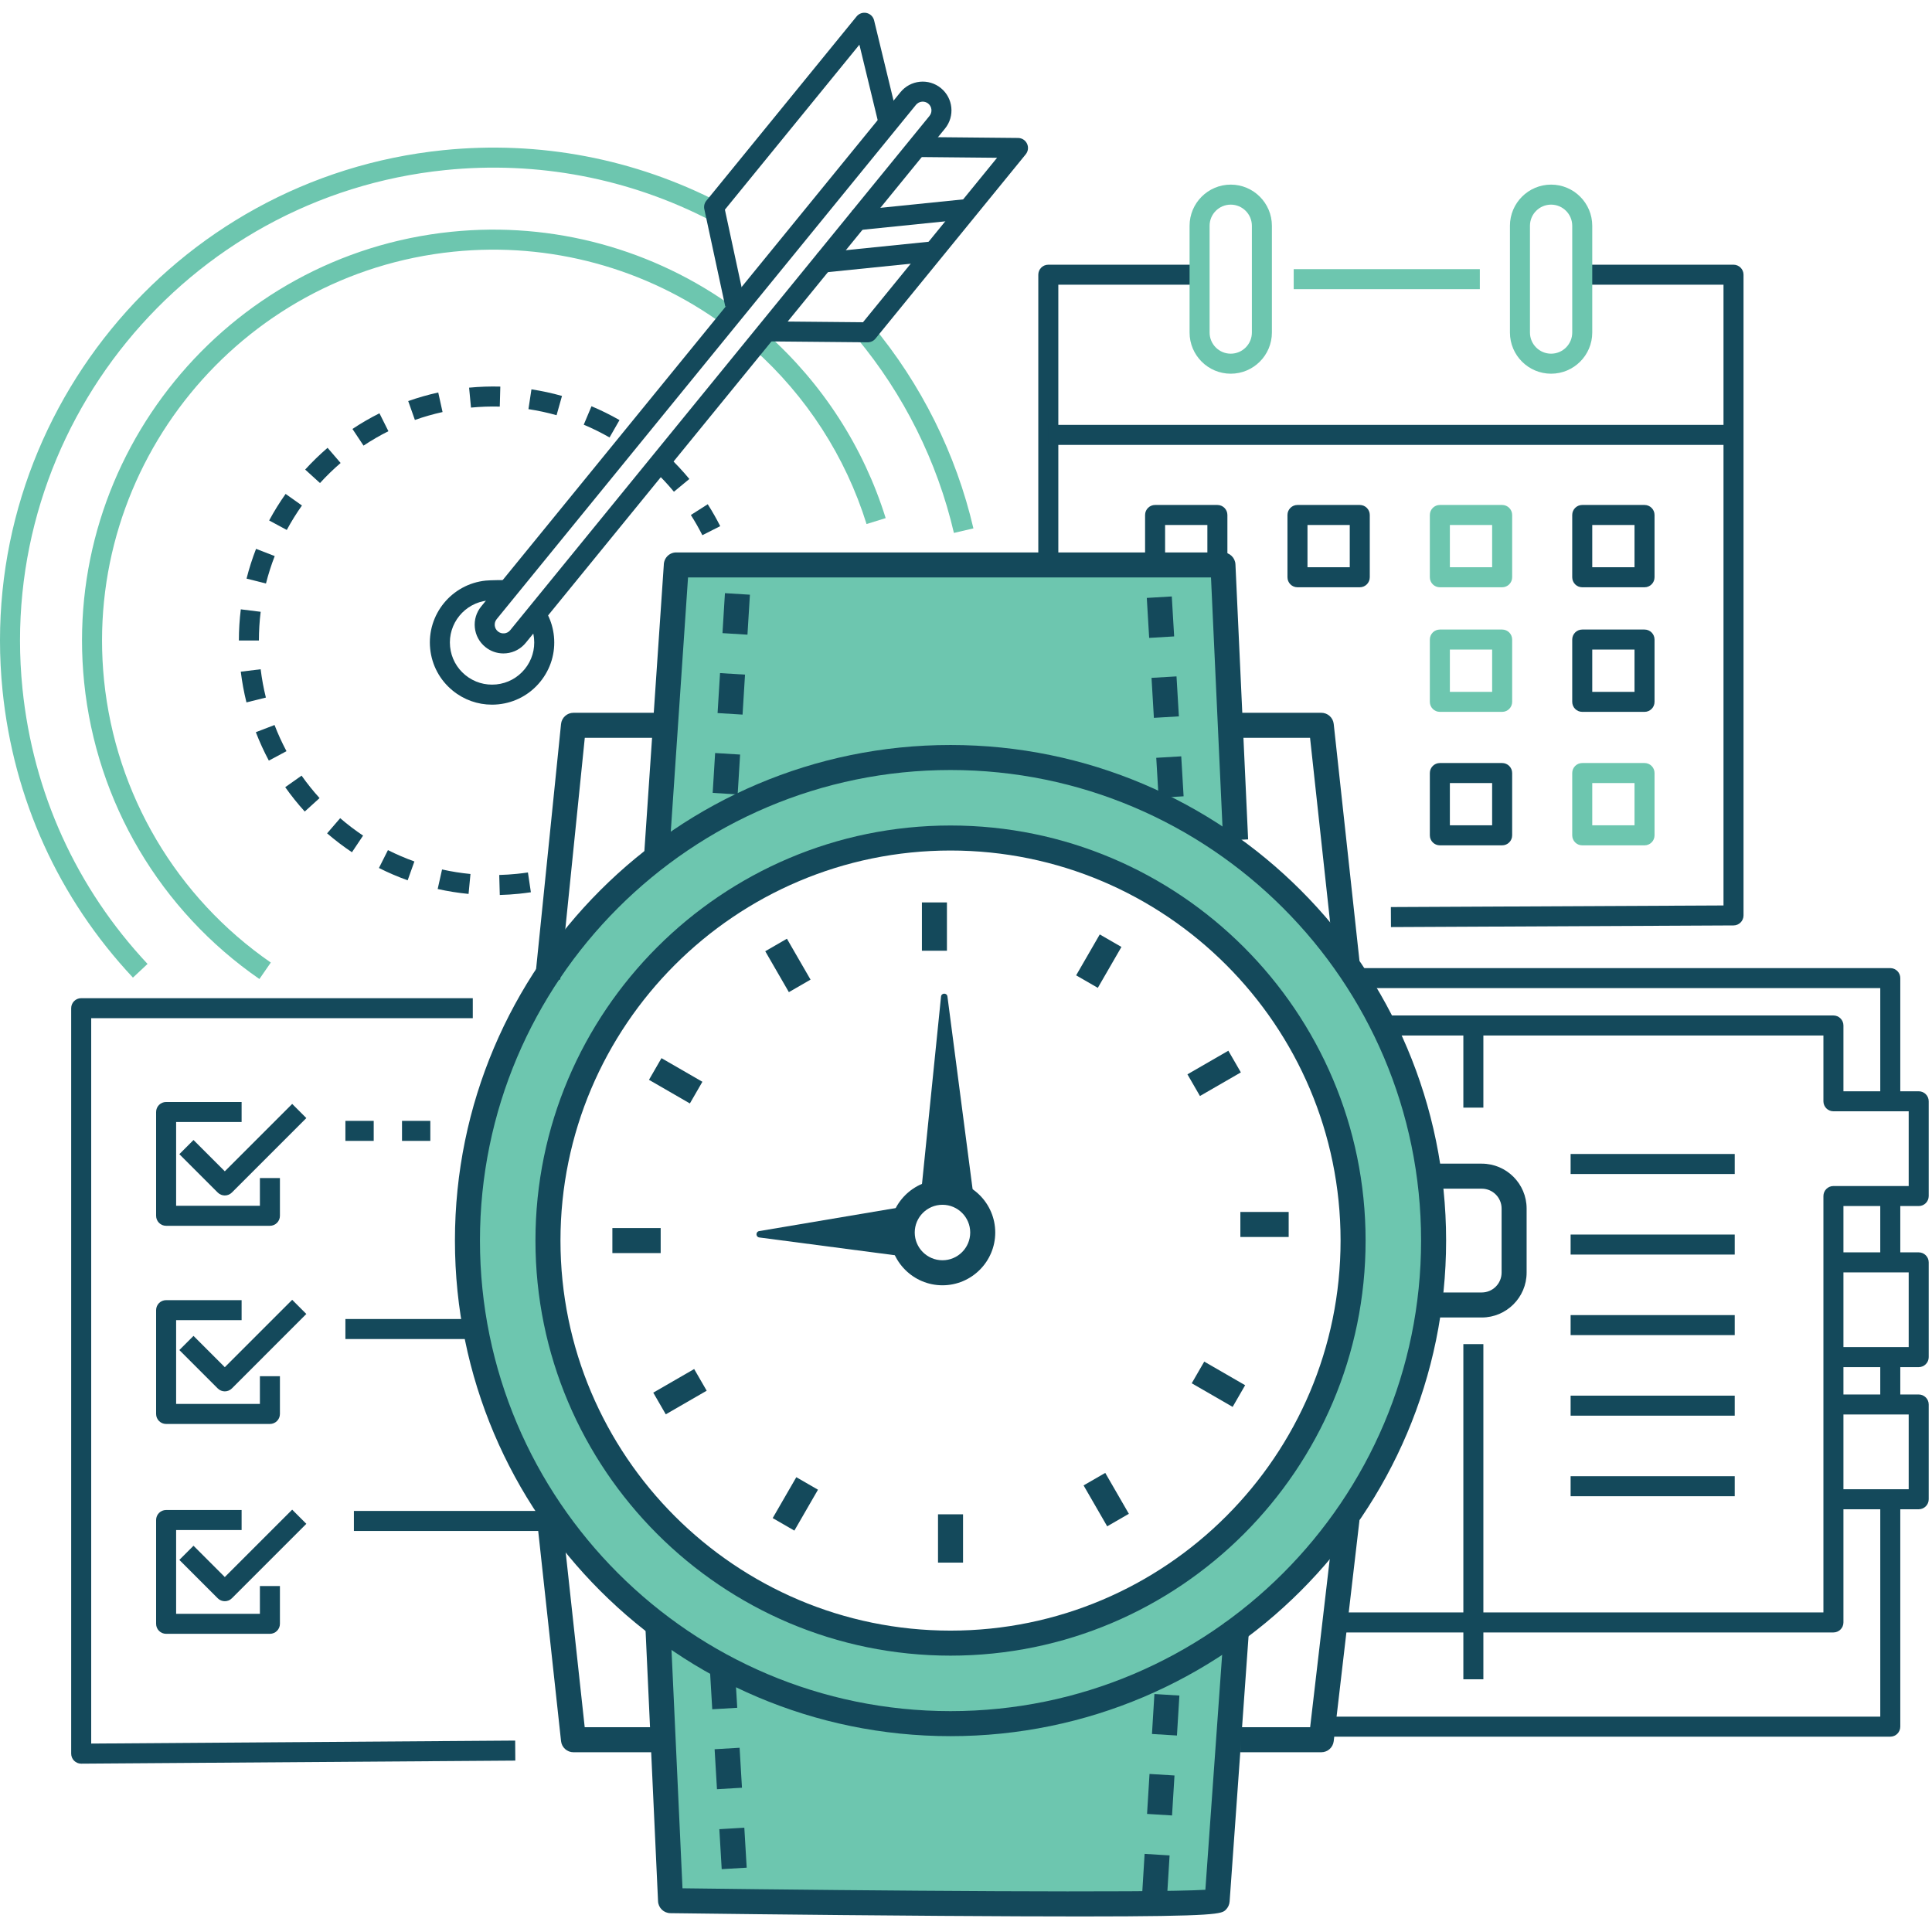
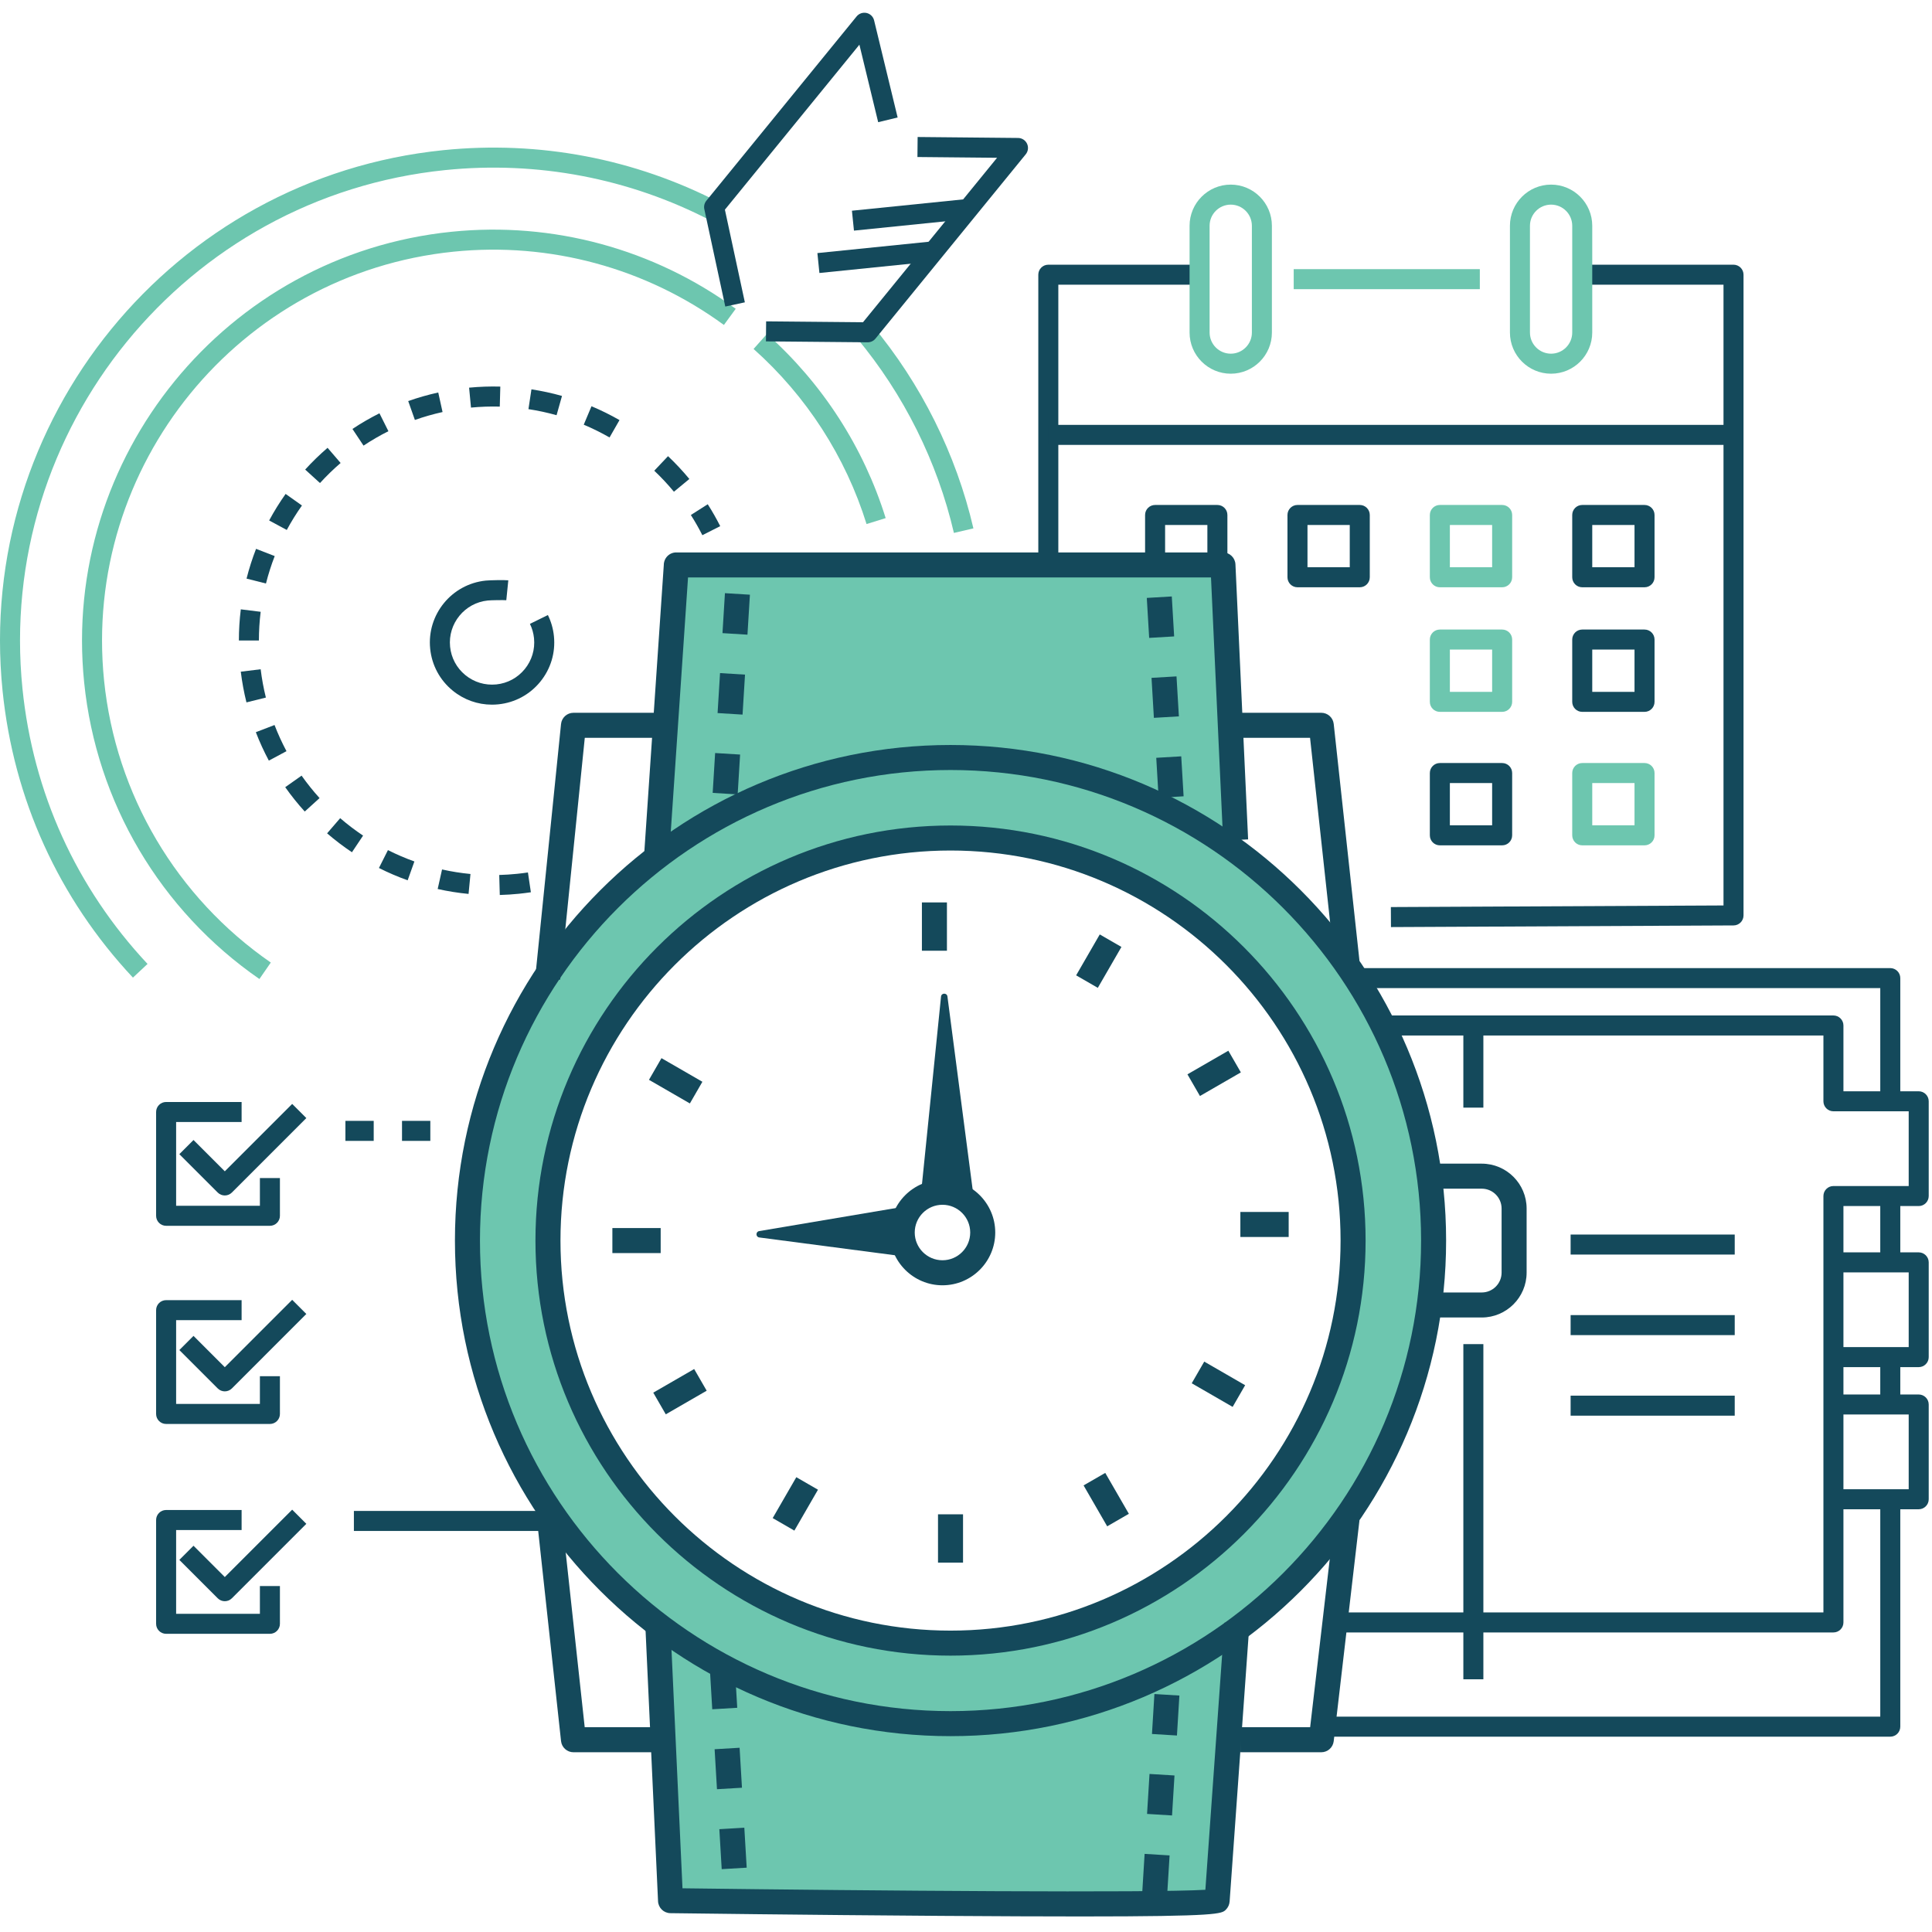
<svg xmlns="http://www.w3.org/2000/svg" xmlns:xlink="http://www.w3.org/1999/xlink" width="500" height="500" viewBox="0 0 500 500">
  <defs>
    <polygon id="proactive-approach-a" points="0 495.975 499.15 495.975 499.15 3.295 0 3.295" />
  </defs>
  <g fill="none" fill-rule="evenodd">
    <path fill="#14495B" d="M491.793 285.013L486.612 285.013 486.612 255.725 352.877 255.725 352.877 250.544 489.202 250.544C490.632 250.544 491.793 251.703 491.793 253.134L491.793 285.013zM489.202 449.45L343.961 449.45 343.961 444.268 486.612 444.268 486.612 390.457 491.793 390.457 491.793 446.859C491.793 448.289 490.632 449.45 489.202 449.45" />
    <polygon fill="#14495B" points="486.611 363.483 491.793 363.483 491.793 351.222 486.611 351.222" />
    <polygon fill="#14495B" points="486.611 326.699 491.793 326.699 491.793 309.534 486.611 309.534" />
    <polygon fill="#14495B" points="378.714 286.654 383.895 286.654 383.895 264.94 378.714 264.94" />
    <polygon fill="#14495B" points="378.714 434.597 383.895 434.597 383.895 347.856 378.714 347.856" />
    <path fill="#14495B" d="M474.489,422.475 L347.299,422.475 L347.299,417.294 L471.899,417.294 L471.899,309.535 C471.899,308.103 473.059,306.944 474.489,306.944 L493.969,306.944 L493.969,287.603 L474.489,287.603 C473.059,287.603 471.899,286.443 471.899,285.013 L471.899,267.984 L359.334,267.984 L359.334,262.803 L474.489,262.803 C475.919,262.803 477.08,263.964 477.08,265.394 L477.08,282.422 L496.559,282.422 C497.991,282.422 499.15,283.581 499.15,285.013 L499.15,309.535 C499.15,310.965 497.991,312.126 496.559,312.126 L477.08,312.126 L477.08,419.885 C477.08,421.315 475.919,422.475 474.489,422.475" />
    <path fill="#14495B" d="M496.559 353.812L474.49 353.812 474.49 348.631 493.969 348.631 493.969 329.29 474.49 329.29 474.49 324.109 496.559 324.109C497.99 324.109 499.15 325.27 499.15 326.7L499.15 351.222C499.15 352.652 497.99 353.812 496.559 353.812M496.559 390.597L474.49 390.597 474.49 385.415 493.969 385.415 493.969 366.073 474.49 366.073 474.49 360.892 496.559 360.892C497.99 360.892 499.15 362.053 499.15 363.483L499.15 388.006C499.15 389.436 497.99 390.597 496.559 390.597M273.893 179.335L268.712 179.335 268.712 71.094C268.712 69.664 269.872 68.504 271.302 68.504L308.149 68.504 308.149 73.685 273.893 73.685 273.893 179.335zM359.98 239.929L359.954 234.748 446.041 234.332 446.041 73.685 407.179 73.685 407.179 68.504 448.631 68.504C450.063 68.504 451.222 69.665 451.222 71.095L451.222 236.91C451.222 238.336 450.07 239.494 448.644 239.5L359.98 239.929z" />
    <path fill="#6DC6AF" d="M401.422 52.959C398.406 52.959 395.952 55.414 395.952 58.429L395.952 86.064C395.952 89.079 398.406 91.533 401.422 91.533 404.437 91.533 406.892 89.079 406.892 86.064L406.892 58.429C406.892 55.414 404.437 52.959 401.422 52.959M401.422 96.714C395.549 96.714 390.77 91.937 390.77 86.064L390.77 58.429C390.77 52.555 395.549 47.778 401.422 47.778 407.295 47.778 412.073 52.555 412.073 58.429L412.073 86.064C412.073 91.937 407.295 96.714 401.422 96.714M318.514 52.959C315.498 52.959 313.044 55.414 313.044 58.429L313.044 86.064C313.044 89.079 315.498 91.533 318.514 91.533 321.529 91.533 323.984 89.079 323.984 86.064L323.984 58.429C323.984 55.414 321.529 52.959 318.514 52.959M318.514 96.714C312.641 96.714 307.862 91.937 307.862 86.064L307.862 58.429C307.862 52.555 312.641 47.778 318.514 47.778 324.387 47.778 329.165 52.555 329.165 58.429L329.165 86.064C329.165 91.937 324.387 96.714 318.514 96.714" />
    <path fill="#14495B" d="M412.073,146.806 L423.012,146.806 L423.012,135.867 L412.073,135.867 L412.073,146.806 Z M425.604,151.987 L409.482,151.987 C408.052,151.987 406.891,150.826 406.891,149.396 L406.891,133.275 C406.891,131.845 408.052,130.684 409.482,130.684 L425.604,130.684 C427.034,130.684 428.194,131.845 428.194,133.275 L428.194,149.396 C428.194,150.826 427.034,151.987 425.604,151.987 L425.604,151.987 Z" />
    <path fill="#6DC6AF" d="M375.224,146.806 L386.163,146.806 L386.163,135.867 L375.224,135.867 L375.224,146.806 Z M388.754,151.987 L372.633,151.987 C371.202,151.987 370.043,150.826 370.043,149.396 L370.043,133.275 C370.043,131.845 371.202,130.684 372.633,130.684 L388.754,130.684 C390.185,130.684 391.345,131.845 391.345,133.275 L391.345,149.396 C391.345,150.826 390.185,151.987 388.754,151.987 L388.754,151.987 Z" />
    <path fill="#14495B" d="M412.073,179.047 L423.012,179.047 L423.012,168.108 L412.073,168.108 L412.073,179.047 Z M425.604,184.228 L409.482,184.228 C408.052,184.228 406.891,183.069 406.891,181.637 L406.891,165.517 C406.891,164.085 408.052,162.926 409.482,162.926 L425.604,162.926 C427.034,162.926 428.194,164.085 428.194,165.517 L428.194,181.637 C428.194,183.069 427.034,184.228 425.604,184.228 L425.604,184.228 Z" />
    <path fill="#6DC6AF" d="M375.224 179.047L386.163 179.047 386.163 168.108 375.224 168.108 375.224 179.047zM388.754 184.228L372.633 184.228C371.202 184.228 370.043 183.069 370.043 181.637L370.043 165.517C370.043 164.085 371.202 162.926 372.633 162.926L388.754 162.926C390.185 162.926 391.345 164.085 391.345 165.517L391.345 181.637C391.345 183.069 390.185 184.228 388.754 184.228L388.754 184.228zM412.073 213.592L423.012 213.592 423.012 202.653 412.073 202.653 412.073 213.592zM425.604 218.773L409.482 218.773C408.052 218.773 406.891 217.614 406.891 216.183L406.891 200.062C406.891 198.631 408.052 197.472 409.482 197.472L425.604 197.472C427.034 197.472 428.194 198.631 428.194 200.062L428.194 216.183C428.194 217.614 427.034 218.773 425.604 218.773L425.604 218.773z" />
    <path fill="#14495B" d="M375.224 213.592L386.163 213.592 386.163 202.653 375.224 202.653 375.224 213.592zM388.754 218.773L372.633 218.773C371.202 218.773 370.043 217.614 370.043 216.183L370.043 200.062C370.043 198.631 371.202 197.472 372.633 197.472L388.754 197.472C390.185 197.472 391.345 198.631 391.345 200.062L391.345 216.183C391.345 217.614 390.185 218.773 388.754 218.773L388.754 218.773zM338.377 146.806L349.316 146.806 349.316 135.867 338.377 135.867 338.377 146.806zM351.907 151.987L335.786 151.987C334.355 151.987 333.196 150.826 333.196 149.396L333.196 133.275C333.196 131.845 334.355 130.684 335.786 130.684L351.907 130.684C353.337 130.684 354.497 131.845 354.497 133.275L354.497 149.396C354.497 150.826 353.337 151.987 351.907 151.987L351.907 151.987zM301.528 146.806L312.468 146.806 312.468 135.867 301.528 135.867 301.528 146.806zM315.06 151.987L298.938 151.987C297.508 151.987 296.347 150.826 296.347 149.396L296.347 133.275C296.347 131.845 297.508 130.684 298.938 130.684L315.06 130.684C316.49 130.684 317.65 131.845 317.65 133.275L317.65 149.396C317.65 150.826 316.49 151.987 315.06 151.987L315.06 151.987z" />
    <polygon fill="#14495B" points="271.303 115.139 448.632 115.139 448.632 109.957 271.303 109.957" />
    <path fill="#14495B" d="M127.313,182.365 C123.622,182.365 120.072,181.107 117.173,178.743 C113.84,176.027 111.765,172.176 111.33,167.897 C110.432,159.068 116.884,151.154 125.715,150.256 C126.73,150.152 130.436,150.073 131.549,150.184 L131.03,155.34 C130.392,155.274 127.079,155.323 126.239,155.409 C120.252,156.019 115.877,161.387 116.485,167.374 C116.78,170.273 118.186,172.886 120.447,174.728 C122.706,176.568 125.544,177.417 128.449,177.127 C131.348,176.831 133.961,175.424 135.803,173.164 C137.645,170.905 138.497,168.063 138.202,165.163 C138.07,163.862 137.713,162.616 137.145,161.457 L141.795,159.173 C142.636,160.884 143.162,162.724 143.356,164.638 C143.792,168.915 142.535,173.107 139.818,176.439 C137.102,179.77 133.251,181.845 128.973,182.281 C128.418,182.338 127.865,182.365 127.313,182.365" />
    <path fill="#6DC6AF" d="M34.402 253.006C15.183 232.48 3.516 206.806.662 178.758-6.463 108.746 44.7 45.99 114.713 38.864 139.518 36.335 164.29 41.05 186.332 52.49L183.943 57.089C162.803 46.116 139.049 41.597 115.236 44.017 48.066 50.853-1.019 111.063 5.816 178.233 8.556 205.144 19.748 229.773 38.184 249.465L34.402 253.006zM246.871 137.92C242.578 119.47 233.88 102.017 221.718 87.447L225.695 84.128C238.374 99.315 247.441 117.511 251.918 136.746L246.871 137.92z" />
    <path fill="#6DC6AF" d="M67.134 253.368C41.467 235.61 24.935 207.632 21.778 176.609 15.838 118.24 58.492 65.92 116.862 59.98 143.049 57.307 169.169 64.393 190.404 79.917L187.346 84.099C167.146 69.334 142.308 62.599 117.386 65.134 61.86 70.785 21.282 120.557 26.932 176.086 29.936 205.597 45.664 232.214 70.081 249.108L67.134 253.368zM224.265 135.624C218.836 118.195 208.726 102.524 195.026 90.309L198.475 86.44C212.875 99.282 223.503 115.757 229.21 134.084L224.265 135.624z" />
    <path fill="#14495B" d="M121.893 105.485L121.402 100.327C124.081 100.071 126.81 99.974 129.481 100.049L129.342 105.228C126.872 105.161 124.363 105.249 121.893 105.485L121.893 105.485zM144.039 107.455C141.656 106.784 139.206 106.257 136.761 105.886L137.537 100.762C140.193 101.165 142.854 101.738 145.443 102.468L144.039 107.455zM107.373 108.683L105.645 103.797C108.175 102.903 110.79 102.156 113.417 101.577L114.533 106.637C112.112 107.171 109.704 107.859 107.373 108.683L107.373 108.683zM157.75 113.214C155.6 111.981 153.354 110.869 151.073 109.911L153.079 105.134C155.556 106.175 157.994 107.381 160.328 108.718L157.75 113.214zM94.083 115.327L91.214 111.013C93.455 109.522 95.805 108.158 98.202 106.96L100.52 111.595C98.314 112.697 96.148 113.953 94.083 115.327L94.083 115.327zM82.814 125.012L78.981 121.526C80.785 119.544 82.735 117.649 84.774 115.894L88.153 119.82C86.272 121.439 84.476 123.185 82.814 125.012L82.814 125.012zM74.218 137.152L69.657 134.696C70.93 132.328 72.364 130.016 73.916 127.827L78.144 130.823C76.714 132.84 75.394 134.97 74.218 137.152L74.218 137.152zM68.832 151.01L63.807 149.744C64.464 147.141 65.292 144.549 66.267 142.039L71.096 143.913C70.198 146.227 69.437 148.615 68.832 151.01L68.832 151.01zM61.823 165.766C61.823 163.073 61.99 160.359 62.319 157.697L67.461 158.332C67.158 160.785 67.004 163.285 67.004 165.762L61.823 165.766zM63.781 181.779C63.135 179.176 62.641 176.501 62.316 173.832L67.46 173.203C67.759 175.667 68.214 178.131 68.811 180.53L63.781 181.779zM69.574 196.843C68.307 194.47 67.175 191.998 66.211 189.491L71.048 187.631C71.935 189.939 72.977 192.218 74.144 194.403L69.574 196.843zM78.867 210.025C77.065 208.038 75.364 205.916 73.815 203.722L78.049 200.733C79.477 202.758 81.043 204.713 82.705 206.544L78.867 210.025zM91.084 220.561C88.85 219.067 86.685 217.42 84.653 215.667L88.038 211.742C89.912 213.359 91.906 214.877 93.965 216.255L91.084 220.561zM105.502 227.823C102.978 226.92 100.478 225.849 98.069 224.635L100.399 220.008C102.619 221.124 104.923 222.113 107.246 222.946L105.502 227.823zM121.263 231.346C118.579 231.087 115.891 230.659 113.271 230.074L114.402 225.016C116.814 225.556 119.289 225.95 121.758 226.188L121.263 231.346zM129.344 231.622L129.202 226.443C130.72 226.402 132.259 226.302 133.774 226.148 134.732 226.052 135.683 225.933 136.627 225.792L137.391 230.917C136.369 231.069 135.337 231.198 134.296 231.305 132.657 231.47 130.989 231.578 129.344 231.622L129.344 231.622zM174.411 127.26C172.833 125.349 171.122 123.519 169.323 121.82L172.885 118.055C174.836 119.9 176.693 121.888 178.406 123.958L174.411 127.26zM181.77 138.507C180.867 136.722 179.867 134.963 178.794 133.282L183.163 130.497C184.327 132.323 185.415 134.231 186.394 136.169L181.77 138.507z" />
    <polygon fill="#14495B" points="212.063 70.651 211.54 65.497 241.397 62.459 241.922 67.612" />
    <polygon fill="#14495B" points="221.004 59.686 220.48 54.532 250.338 51.493 250.861 56.646" />
    <path fill="#14495B" d="M187.702 79.334L182.277 54.134C182.111 53.365 182.304 52.562 182.802 51.952L221.693 4.248C222.315 3.485 223.317 3.145 224.273 3.36 225.234 3.577 225.987 4.32 226.217 5.276L232.307 30.404 227.272 31.623 222.412 11.567 187.603 54.261 192.767 78.243 187.702 79.334zM224.562 88.59C224.537 88.59 198.225 88.347 198.225 88.347L198.273 83.166 223.342 83.397 258.041 40.833 237.431 40.636 237.482 35.455 263.479 35.704C264.475 35.714 265.377 36.293 265.799 37.193 266.223 38.096 266.092 39.16 265.462 39.932L226.57 87.636C226.078 88.239 225.341 88.59 224.562 88.59" />
-     <path fill="#14495B" d="M238.805 26.306C238.727 26.306 238.65 26.31 238.571 26.318 237.97 26.378 237.429 26.67 237.048 27.139L128.539 160.236C128.157 160.704 127.981 161.293 128.042 161.894 128.102 162.494 128.395 163.035 128.863 163.416 129.332 163.799 129.924 163.969 130.521 163.913 131.121 163.854 131.662 163.561 132.043 163.094L240.555 29.996C240.935 29.527 241.112 28.939 241.049 28.338 240.99 27.736 240.698 27.196 240.231 26.815 239.823 26.483 239.323 26.306 238.805 26.306M130.279 169.108C128.57 169.108 126.93 168.526 125.59 167.432 124.048 166.176 123.088 164.395 122.887 162.417 122.685 160.441 123.267 158.503 124.523 156.961L233.033 23.864C234.289 22.324 236.07 21.364 238.048 21.162 240.02 20.967 241.963 21.542 243.504 22.799 246.684 25.393 247.162 30.09 244.569 33.27L136.06 166.367C134.805 167.907 133.023 168.868 131.045 169.069 130.788 169.095 130.533 169.108 130.279 169.108M21.012 456.434C20.328 456.434 19.673 456.163 19.187 455.681 18.697 455.195 18.421 454.533 18.421 453.843L18.421 260.921C18.421 259.491 19.582 258.33 21.012 258.33L122.357 258.33 122.357 263.511 23.603 263.511 23.603 451.234 133.328 450.461 133.363 455.642 21.03 456.434 21.012 456.434z" />
    <path fill="#14495B" d="M69.853,317.237 L42.991,317.237 C41.56,317.237 40.401,316.076 40.401,314.646 L40.401,287.785 C40.401,286.353 41.56,285.194 42.991,285.194 L62.528,285.194 L62.528,290.375 L45.582,290.375 L45.582,312.055 L67.262,312.055 L67.262,304.878 L72.444,304.878 L72.444,314.646 C72.444,316.076 71.283,317.237 69.853,317.237" />
    <path fill="#14495B" d="M58.178 309.386C57.515 309.386 56.853 309.134 56.347 308.627L46.415 298.696 50.079 295.033 58.178 303.132 75.616 285.695 79.279 289.358 60.01 308.627C59.503 309.134 58.842 309.386 58.178 309.386M69.853 368.52L42.991 368.52C41.56 368.52 40.401 367.36 40.401 365.93L40.401 339.067C40.401 337.635 41.56 336.476 42.991 336.476L62.528 336.476 62.528 341.658 45.582 341.658 45.582 363.339 67.262 363.339 67.262 356.161 72.444 356.161 72.444 365.93C72.444 367.36 71.283 368.52 69.853 368.52" />
-     <polygon fill="#14495B" points="89.39 346.541 122.358 346.541 122.358 341.36 89.39 341.36" />
    <polygon fill="#14495B" points="91.588 396.211 145.313 396.211 145.313 391.03 91.588 391.03" />
    <path fill="#14495B" d="M58.178 360.083C57.515 360.083 56.853 359.83 56.347 359.324L46.415 349.392 50.079 345.729 58.178 353.829 75.616 336.391 79.279 340.054 60.01 359.324C59.503 359.83 58.842 360.083 58.178 360.083M69.853 422.83L42.991 422.83C41.56 422.83 40.401 421.669 40.401 420.239L40.401 393.376C40.401 391.945 41.56 390.785 42.991 390.785L62.528 390.785 62.528 395.967 45.582 395.967 45.582 417.648 67.262 417.648 67.262 410.471 72.444 410.471 72.444 420.239C72.444 421.669 71.283 422.83 69.853 422.83" />
    <path fill="#14495B" d="M58.178,414.392 C57.515,414.392 56.853,414.14 56.347,413.633 L46.415,403.702 L50.079,400.038 L58.178,408.138 L75.616,390.7 L79.279,394.364 L60.01,413.633 C59.503,414.14 58.842,414.392 58.178,414.392" />
    <polygon fill="#14495B" points="104.041 295.259 111.368 295.259 111.368 290.078 104.041 290.078" />
    <polygon fill="#14495B" points="89.39 295.259 96.716 295.259 96.716 290.078 89.39 290.078" />
-     <polygon fill="#14495B" points="406.474 303.832 448.946 303.832 448.946 298.65 406.474 298.65" />
    <polygon fill="#14495B" points="406.474 324.68 448.946 324.68 448.946 319.499 406.474 319.499" />
    <polygon fill="#14495B" points="406.474 345.527 448.946 345.527 448.946 340.346 406.474 340.346" />
    <polygon fill="#14495B" points="406.474 366.374 448.946 366.374 448.946 361.193 406.474 361.193" />
-     <polygon fill="#14495B" points="406.474 387.223 448.946 387.223 448.946 382.041 406.474 382.041" />
    <polygon fill="#6DC6AF" points="334.81 74.837 382.978 74.837 382.978 69.655 334.81 69.655" />
    <polygon fill="#6DC6AF" points="175.038 146.206 169.922 221.552 245.995 196.04 321.611 221.552 316.496 146.206" />
    <path fill="#14495B" d="M193.442 164.252L186.979 163.854 187.613 153.511 194.077 153.908 193.442 164.252zM192.174 184.938L185.709 184.541 186.345 174.197 192.809 174.594 192.174 184.938zM190.906 205.596L184.442 205.199 185.074 194.883 191.538 195.28 190.906 205.596zM297.403 165.087L296.79 154.742 303.258 154.36 303.869 164.704 297.403 165.087zM298.625 185.777L298.014 175.431 304.48 175.049 305.093 185.395 298.625 185.777zM299.849 206.465L299.237 196.12 305.703 195.738 306.316 206.083 299.849 206.465z" />
    <path fill="#14495B" d="M173.153,221.77 L166.692,221.332 L171.787,146.257 C171.789,144.414 173.227,142.967 175.015,142.967 L316.498,142.967 C318.228,142.967 319.652,144.328 319.732,146.056 L323.012,217.235 L316.543,217.533 L313.405,149.444 L178.063,149.444 L173.153,221.77 Z" />
    <polygon fill="#6DC6AF" points="314.995 491.887 320.109 416.541 245.995 446.078 168.42 416.541 173.535 491.887" />
    <path fill="#6DC6AF" d="M245.098,422.88 C187.714,422.88 141.194,376.361 141.194,318.976 C141.194,261.591 187.714,215.072 245.098,215.072 C302.483,215.072 349.002,261.591 349.002,318.976 C349.002,376.361 302.483,422.88 245.098,422.88 M245.098,193.956 C176.052,193.956 120.08,249.929 120.08,318.976 C120.08,388.021 176.052,443.994 245.098,443.994 C314.145,443.994 370.118,388.021 370.118,318.976 C370.118,249.929 314.145,193.956 245.098,193.956" />
    <path fill="#14495B" d="M304.593 449.15L298.129 448.752 298.762 438.41 305.226 438.808 304.593 449.15zM303.323 469.838L296.858 469.44 297.494 459.097 303.958 459.493 303.323 469.838zM302.054 490.523L295.59 490.127 296.225 479.782 302.689 480.18 302.054 490.523zM184.33 442.356L183.717 432.011 190.184 431.629 190.796 441.974 184.33 442.356zM185.552 463.045L184.941 452.699 191.407 452.317 192.02 462.663 185.552 463.045zM186.776 483.734L186.164 473.389 192.63 473.007 193.243 483.352 186.776 483.734z" />
    <path fill="#14495B" d="M245.995,199.279 C178.844,199.279 124.213,253.91 124.213,321.059 C124.213,388.209 178.844,442.838 245.995,442.838 C313.145,442.838 367.776,388.209 367.776,321.059 C367.776,253.91 313.145,199.279 245.995,199.279 M245.995,449.315 C175.273,449.315 117.737,391.779 117.737,321.059 C117.737,250.337 175.273,192.802 245.995,192.802 C316.716,192.802 374.252,250.337 374.252,321.059 C374.252,391.779 316.716,449.315 245.995,449.315" />
    <path fill="#14495B" d="M311.769 491.602C311.76 491.693 311.756 491.785 311.756 491.88 311.756 491.805 311.759 491.731 311.764 491.657L311.769 491.602zM279.757 495.976C270.338 495.976 258.483 495.929 243.541 495.828 208.803 495.593 173.842 495.13 173.492 495.126 171.778 495.102 170.379 493.748 170.301 492.036L167.02 420.859 173.491 420.56 176.629 488.689C226.501 489.338 298.228 489.904 311.949 489.074L316.879 419.951 323.342 420.411 318.224 492.117C318.165 492.906 317.813 493.675 317.25 494.228 316.174 495.292 315.479 495.976 279.757 495.976L279.757 495.976zM383.474 340.966L371.014 340.966 371.014 334.49 383.474 334.49C386.307 334.49 388.612 332.185 388.612 329.351L388.612 312.767C388.612 309.933 386.307 307.628 383.474 307.628L371.014 307.628 371.014 301.152 383.474 301.152C389.877 301.152 395.088 306.362 395.088 312.767L395.088 329.351C395.088 335.757 389.877 340.966 383.474 340.966M144.971 253.543L138.527 252.887 145.195 187.378C145.363 185.725 146.756 184.467 148.417 184.467L170.983 184.467 170.983 190.944 151.343 190.944 144.971 253.543zM345.395 249.399L339.041 190.944 321.006 190.944 321.006 184.467 341.947 184.467C343.599 184.467 344.988 185.712 345.165 187.356L351.834 248.698 345.395 249.399z" />
    <path fill="#14495B" d="M341.946 453.482L321.006 453.482 321.006 447.006 339.063 447.006 345.397 392.694 351.831 393.445 345.163 450.62C344.972 452.252 343.59 453.482 341.946 453.482M170.983 453.482L148.417 453.482C146.764 453.482 145.375 452.238 145.198 450.595L138.809 391.824 145.248 391.124 151.322 447.006 170.983 447.006 170.983 453.482zM245.995 220.114C190.334 220.114 145.05 265.398 145.05 321.059 145.05 376.718 190.334 422.002 245.995 422.002 301.655 422.002 346.939 376.718 346.939 321.059 346.939 265.398 301.655 220.114 245.995 220.114M245.995 428.478C186.761 428.478 138.574 380.291 138.574 321.059 138.574 261.826 186.761 213.638 245.995 213.638 305.228 213.638 353.416 261.826 353.416 321.059 353.416 380.291 305.228 428.478 245.995 428.478" />
    <path fill="#14495B" d="M243.911,311.795 C239.951,311.795 236.731,315.015 236.731,318.975 C236.731,322.935 239.951,326.155 243.911,326.155 C247.871,326.155 251.091,322.935 251.091,318.975 C251.091,315.015 247.871,311.795 243.911,311.795 M243.911,332.632 C236.381,332.632 230.254,326.505 230.254,318.975 C230.254,311.444 236.381,305.318 243.911,305.318 C251.441,305.318 257.568,311.444 257.568,318.975 C257.568,326.505 251.441,332.632 243.911,332.632" />
    <mask id="proactive-approach-b" fill="#fff">
      <use xlink:href="#proactive-approach-a" />
    </mask>
    <polygon fill="#14495B" points="238.589 246.048 245.066 246.048 245.066 233.547 238.589 233.547" mask="url(#proactive-approach-b)" />
    <polygon fill="#14495B" points="284.113 255.655 278.504 252.417 284.617 241.83 290.226 245.068" mask="url(#proactive-approach-b)" />
    <polygon fill="#14495B" points="310.546 283.645 307.307 278.037 317.894 271.925 321.133 277.534" mask="url(#proactive-approach-b)" />
    <polygon fill="#14495B" points="321.006 320.13 333.508 320.13 333.508 313.653 321.006 313.653" mask="url(#proactive-approach-b)" />
    <polygon fill="#14495B" points="319.006 364.103 308.419 357.99 311.658 352.381 322.244 358.494" mask="url(#proactive-approach-b)" />
    <polygon fill="#14495B" points="286.54 395.01 280.429 384.423 286.038 381.185 292.149 391.772" mask="url(#proactive-approach-b)" />
    <polygon fill="#14495B" points="242.756 404.404 249.233 404.404 249.233 391.903 242.756 391.903" mask="url(#proactive-approach-b)" />
    <polygon fill="#14495B" points="205.581 396.121 199.972 392.882 206.084 382.297 211.692 385.535" mask="url(#proactive-approach-b)" />
    <polygon fill="#14495B" points="172.302 366.027 169.064 360.418 179.651 354.305 182.889 359.914" mask="url(#proactive-approach-b)" />
    <polygon fill="#14495B" points="158.482 324.297 170.983 324.297 170.983 317.82 158.482 317.82" mask="url(#proactive-approach-b)" />
    <polygon fill="#14495B" points="178.54 285.571 167.953 279.458 171.191 273.849 181.778 279.962" mask="url(#proactive-approach-b)" />
-     <polygon fill="#14495B" points="204.159 256.767 198.047 246.18 203.655 242.942 209.768 253.529" mask="url(#proactive-approach-b)" />
    <path fill="#14495B" d="M196.502 320.254L235.465 325.366 235.465 312.03 196.472 318.607C195.528 318.766 195.553 320.13 196.502 320.254M243.539 257.909L238.43 308.192 251.766 308.192 245.195 257.886C245.066 256.904 243.639 256.925 243.539 257.909" mask="url(#proactive-approach-b)" />
  </g>
</svg>